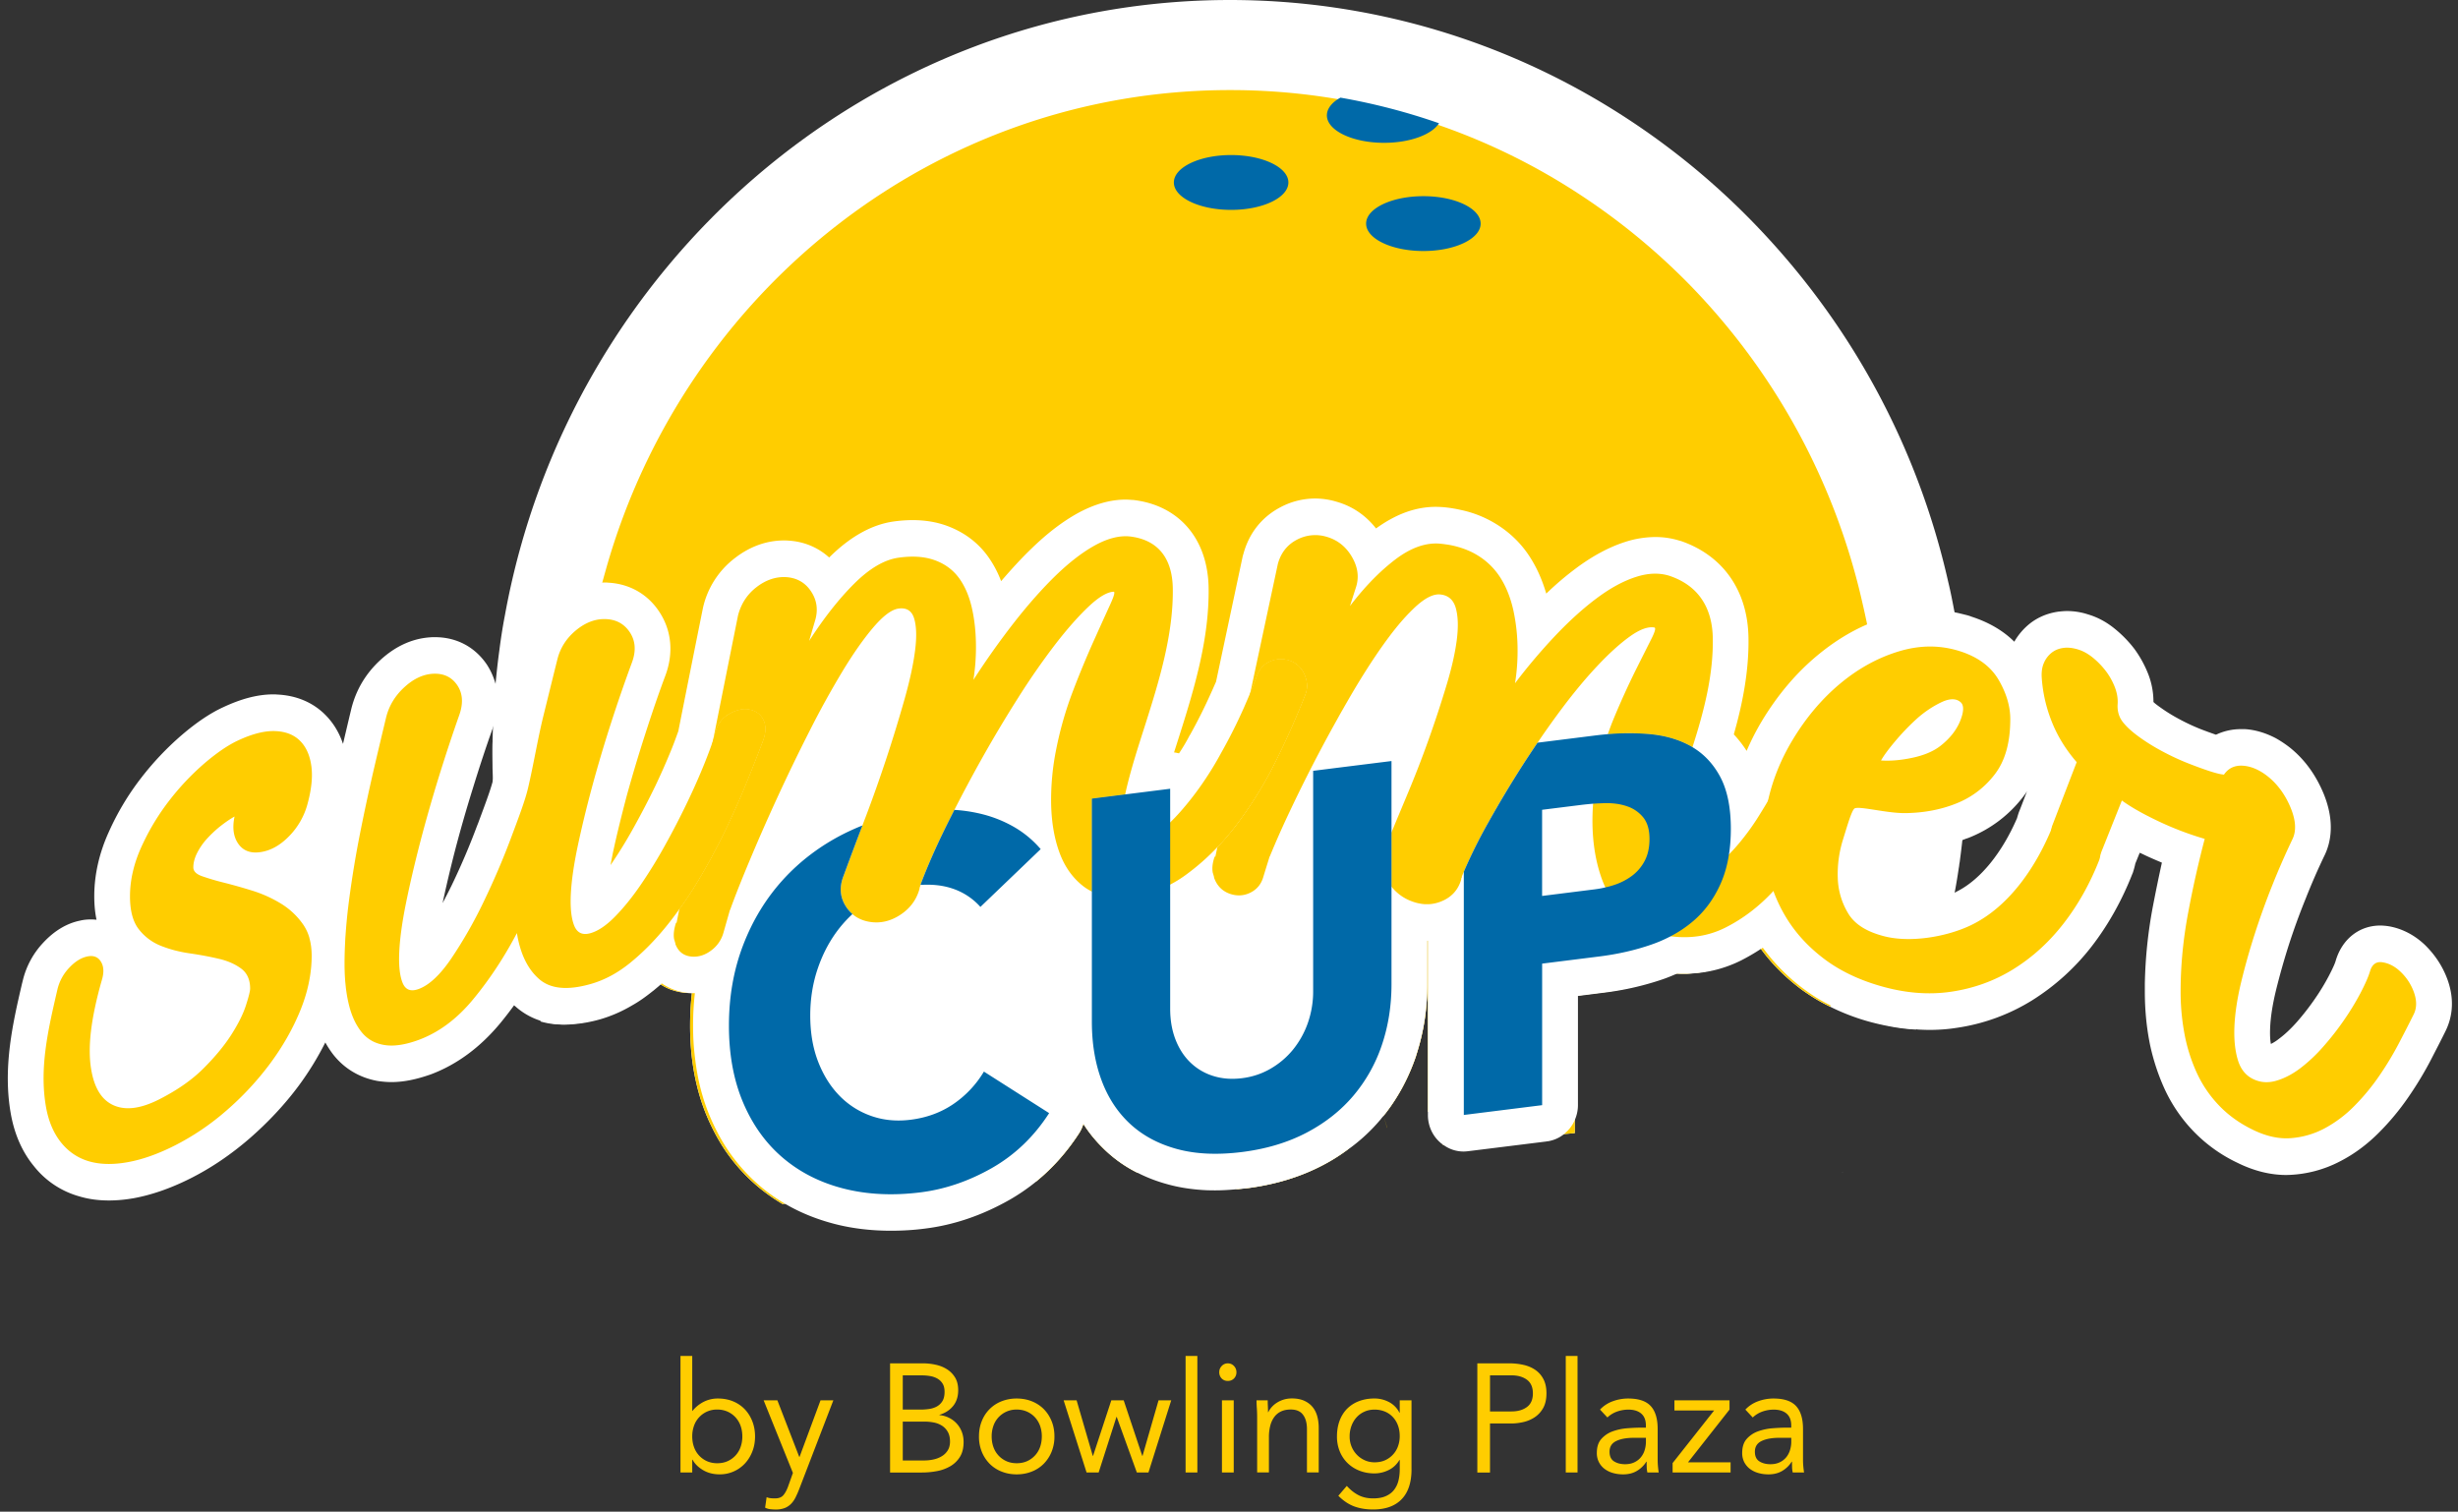
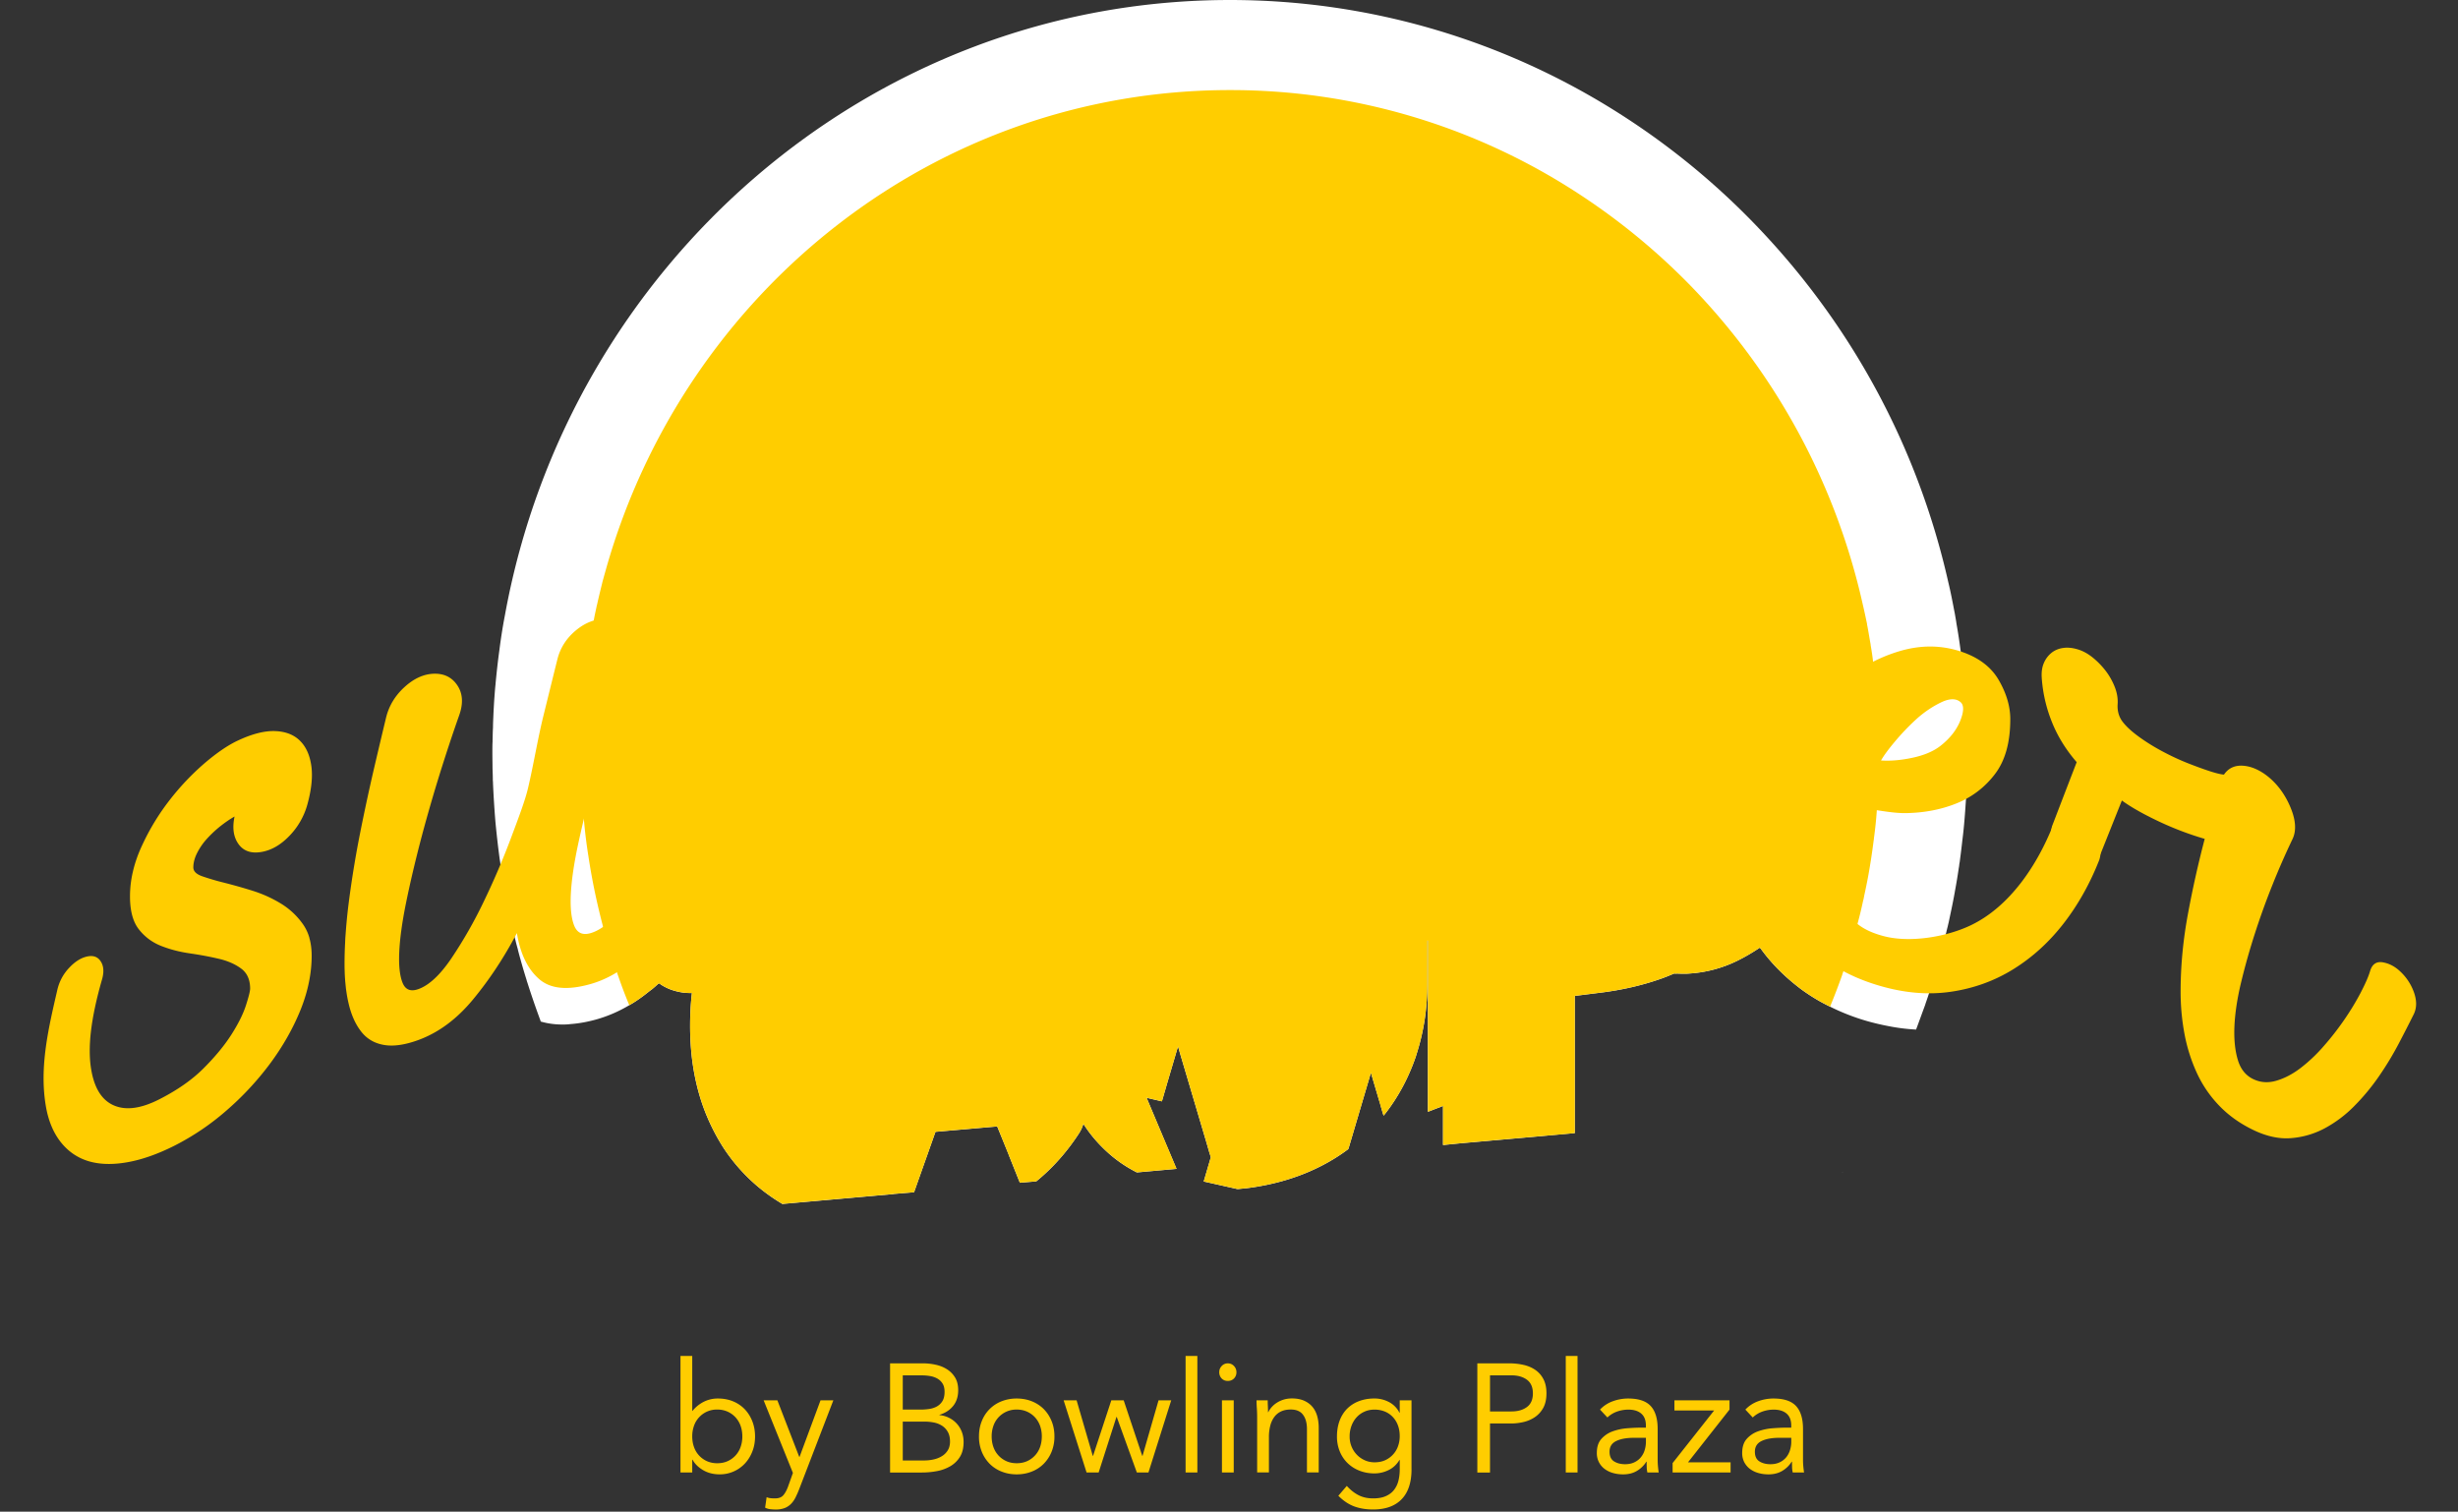
<svg xmlns="http://www.w3.org/2000/svg" width="239" height="147" fill="none">
  <rect width="100%" height="100%" fill="#333333" stroke="none" />
  <path d="M179.146 113.963h.024a.162.162 0 01-.024.04v-.04zm12.148-41.126v.42a82.43 82.43 0 01-.117 4.258c0 .06-.015.12-.015.18-.088 1.303-.175 2.609-.338 3.883 0 .044-.015.074-.015.119a74.54 74.54 0 01-.234 1.918 2.882 2.882 0 01-.058.376c-.015.134-.029.286-.059.42a53.439 53.439 0 01-.367 2.219c-.015.06-.015.12-.03.179a56.373 56.373 0 01-.323 1.65c-.088.404-.176.84-.263 1.243-.03.12-.059.239-.088.375-.058.224-.117.45-.161.674h-.014c0 .03-.015.06-.015.09-.234.99-.499 1.98-.777 2.953a53.78 53.78 0 01-.852 2.788c-.117.376-.248.734-.368 1.095v.015c-.294.793-.586 1.604-.881 2.398 0 .015-.015.015-.015.029a19.004 19.004 0 01-2.729-.345 23.97 23.97 0 01-1.982-.466 21.247 21.247 0 01-3.64-1.41 17.459 17.459 0 01-2.348-1.363 11.56 11.56 0 01-.703-.51c-1.439-1.11-2.686-2.368-3.684-3.749a.782.782 0 01-.103-.119c-.674.45-1.38.87-2.099 1.229a12.31 12.31 0 01-4.784 1.288c-.146.015-.295.015-.441.015-.234 0-.47 0-.718-.015h-.015c-.088.015-.19 0-.28 0-.382.164-.791.331-1.203.48-.058.015-.117.045-.175.06-1.761.615-3.713 1.065-5.768 1.319l-2.511.315v13.343l-1.057.09-.338.03-2.084.194-7.617.674-1.658.164h-.058v-3.793l-1.469.569V91.478h-.058v4.199c0 1.214-.088 2.383-.263 3.522a21.48 21.48 0 01-.66 2.908c-.058.209-.131.42-.19.629-.689 2.01-1.658 3.853-2.919 5.488l-.219.268-.088-.268-.19-.674v-.015l-.955-3.209-2.113 7.151-.088.269a17.954 17.954 0 01-2.449 1.545c-2.187 1.154-4.697 1.918-7.471 2.263-.219.015-.44.045-.645.06-.073.015-.146.015-.204.015l-.088-.015-3.2-.719.69-2.353-.103-.346-.014-.03-.339-1.169-2.51-8.47-.219-.763-.088.286-.955 3.238-.528 1.814-1.483-.346 1.953 4.647v.015l.058.119.897 2.129-3.86.346a12.92 12.92 0 01-3.039-2.129c-.823-.779-1.556-1.634-2.157-2.595-.102.316-.234.63-.411.901-1.174 1.813-2.569 3.388-4.169 4.691l-.324.03-1.276.105-1.013-2.535-.014-.03-.059-.164v-.015l-1.115-2.729-6.002.525-1.834 5.172-.248.703-1.997.165c-.014.015-.029.015-.043.015l-10.478.93h-.014l-.264.03a17.916 17.916 0 01-2.451-1.739 17.422 17.422 0 01-3.331-3.793 20.202 20.202 0 01-1.527-2.908c-.748-1.754-1.247-3.689-1.498-5.771a27.458 27.458 0 01-.175-3.15c0-1.064.059-2.114.175-3.149-.029 0-.073-.015-.102 0-.16 0-.324-.015-.484-.015a5.992 5.992 0 01-1.396-.3 5.013 5.013 0 01-1.056-.526v-.014a1.088 1.088 0 01-.176-.105c-.219.21-.44.406-.66.585-.102.074-.19.149-.28.209-.63.51-1.276.975-1.938 1.348-1.013.6-2.055 1.05-3.14 1.363-.897.254-1.732.405-2.54.465-.234.03-.47.045-.704.045h-.088a7.49 7.49 0 01-2.128-.286c-.015-.03-.03-.06-.03-.09a80.975 80.975 0 01-1.275-3.704 1.488 1.488 0 01-.073-.238 60.468 60.468 0 01-.838-2.908s-.014-.015 0-.03c-.087-.316-.175-.614-.248-.945-.03-.09-.044-.18-.073-.272 0-.014-.015-.03-.015-.044 0-.03 0-.06-.014-.09v-.015a1.77 1.77 0 01-.059-.268 54.808 54.808 0 01-.601-2.684 69.846 69.846 0 01-.69-3.958c0-.015 0-.03-.014-.045v-.015c0-.09-.015-.179-.03-.268-.014-.09-.028-.164-.043-.254v-.015a93.947 93.947 0 01-.411-3.612 103.056 103.056 0 01-.234-3.719c0-.09 0-.164-.015-.253 0-.39-.014-.794-.03-1.17 0-.495-.014-1.004-.014-1.5v-.238c0-.269 0-.555.015-.824.015-.015.015-.03 0-.044.015-.466.015-.93.044-1.393 0-.436.029-.886.044-1.319.029-.57.058-1.14.102-1.709.03-.405.058-.793.102-1.184v-.03c.102-1.08.22-2.174.368-3.238.146-1.155.324-2.309.543-3.433C55.27 25.83 84.534 0 119.592 0c13.546 0 26.738 3.883 38.156 11.229a71.991 71.991 0 0112.503 10.178c9.642 9.836 16.216 21.992 19.194 35.23.234.961.412 1.919.602 2.894 0 .015.014.045.014.06l.132.763c.015.09.029.194.044.301.16.886.294 1.784.411 2.684 0 .045.015.075.015.12.073.57.146 1.139.19 1.709.014.09.029.179.029.286.015.12.044.253.044.39.014.12.029.254.029.36v.016c.015.03.015.074.015.12.117 1.273.204 2.564.248 3.852.046.888.076 1.759.076 2.645z" fill="#fff" />
-   <path d="M134.531 108.515l.353 1.154h-.015l-.338-1.154z" fill="#FFCD00" />
  <path d="M182.723 73.254v.705c-.015.42-.015.84-.03 1.273 0 .254-.014.51-.029.763-.044.93-.102 1.873-.175 2.789v.03a39.11 39.11 0 01-.28 2.699c0 .074-.015.164-.029.238a64.55 64.55 0 01-.529 3.448 61.35 61.35 0 01-.382 1.873c-.015.105-.044.21-.058.316-.015.075-.044.15-.059.224-.161.749-.338 1.5-.543 2.234l-.044.179a48.356 48.356 0 01-.572 2.084c-.19.615-.382 1.23-.587 1.829-.029.074-.044.149-.073.209l-.087.268c-.015.06-.03.105-.044.15a1.22 1.22 0 00-.073.224 63.85 63.85 0 01-1.13 2.967l-.044.134a17.447 17.447 0 01-2.347-1.363c-.249-.164-.47-.33-.704-.51-1.439-1.11-2.686-2.368-3.684-3.748a.721.721 0 01-.102-.12c-.675.45-1.381.87-2.099 1.23a12.315 12.315 0 01-4.785 1.288c-.146.015-.294.015-.441.015-.233 0-.469 0-.718-.015h-.014c-.088.015-.19 0-.28 0-.383.164-.792.33-1.203.48-.059.015-.117.044-.176.06-1.76.614-3.713 1.064-5.768 1.318l-2.51.316v13.343l-1.072.104-.324.03-2.084.179-7.616.674-1.659.164h-.058v-3.793l-1.468.57V91.47h-.059v4.2c0 1.213-.087 2.382-.263 3.521-.16.99-.367 1.966-.659 2.908-.059.209-.132.421-.19.63-.69 2.01-1.659 3.853-2.92 5.487l-.219.269-.088-.269-.204-.674v-.015l-.94-3.209-2.114 7.152-.087.268a17.904 17.904 0 01-2.45 1.545c-2.186 1.154-4.697 1.918-7.47 2.264-.219.015-.441.045-.645.059-.073.015-.147.015-.205.015l-.088-.015-3.199-.718.689-2.354-.102-.345-.015-.03-.338-1.169-2.511-8.47-.219-.764-.088.286-.954 3.239-.528 1.813-1.483-.346h-.015l1.967 4.647v.015l.059.119.896 2.13-3.859.345a12.92 12.92 0 01-3.039-2.129 13.31 13.31 0 01-2.158-2.594 3.732 3.732 0 01-.411.9c-1.174 1.814-2.569 3.388-4.169 4.692l-.323.029-1.276.105-1.013-2.535-.015-.03-.073-.164v-.015l-1.1-2.729-6.003.525-1.833 5.172-.249.704-1.996.164c-.015.015-.03.015-.044.015l-10.478.93h-.014l-.263.03a17.824 17.824 0 01-2.452-1.739 17.402 17.402 0 01-3.331-3.793 20.15 20.15 0 01-1.527-2.908c-.747-1.754-1.246-3.689-1.497-5.771a27.457 27.457 0 01-.175-3.15c0-1.064.058-2.114.175-3.148-.03 0-.073-.015-.102 0-.161 0-.324-.015-.485-.015a5.991 5.991 0 01-1.395-.301 4.389 4.389 0 01-1.057-.525 1.083 1.083 0 01-.175-.105c-.22.194-.441.39-.66.57-.102.075-.19.15-.28.209-.63.51-1.276.975-1.938 1.348a45.495 45.495 0 01-1.057-2.788 5.057 5.057 0 01-.146-.436c-.03-.044-.044-.104-.059-.149-.014-.045-.044-.12-.058-.179-.044-.075-.059-.164-.088-.254a44.748 44.748 0 01-.63-2.01 36.83 36.83 0 01-.514-1.813l-.044-.18a71.452 71.452 0 01-.616-2.564 62.312 62.312 0 01-.762-4.122 48.345 48.345 0 01-.44-3.596l-.088-.871v.002a64.71 64.71 0 01.06-11.664c.117-1.288.263-2.579.47-3.853.146-.975.31-1.965.514-2.922 0-.03.015-.045.015-.075.073-.405.16-.794.248-1.199.015-.09.03-.164.059-.254.16-.734.338-1.44.513-2.159v-.015c.132-.48.263-.945.397-1.425 7.631-26.835 31.888-46.46 60.637-46.46a61.775 61.775 0 0133.59 9.881 63.947 63.947 0 0111.02 8.965 64.776 64.776 0 0116.906 31.124c.146.614.28 1.243.412 1.873a.347.347 0 01.014.12c.117.569.205 1.153.309 1.723.015.105.044.209.044.301.088.495.161.975.219 1.47 0 .045.015.105.015.15.117.793.205 1.574.295 2.382a76.47 76.47 0 01.233 3.165c0 .119.015.238.015.345v.224c.015.18.015.36.029.54v.316c.025.627.025 1.271.025 1.915z" fill="#FFCD00" />
-   <path d="M238.003 95.324c-.47-1.319-1.218-2.458-2.231-3.448-.998-.945-2.201-1.575-3.477-1.798a5.624 5.624 0 00-.852-.075c-2.04 0-3.699 1.303-4.329 3.403-.044.179-.205.6-.675 1.5a21.415 21.415 0 01-1.349 2.219 24.422 24.422 0 01-1.76 2.263c-.587.659-1.174 1.214-1.746 1.635a4.192 4.192 0 01-.777.495c-.073-.376-.102-.886-.073-1.575.044-1.05.234-2.234.543-3.537a67.655 67.655 0 011.262-4.483 65.251 65.251 0 011.658-4.557 63.294 63.294 0 011.833-4.196c.587-1.214 1.028-3.224-.087-5.968-.748-1.813-1.834-3.328-3.244-4.467a10.62 10.62 0 00-1.41-.946c-.969-.51-1.996-.823-3.007-.885h-.382a5.64 5.64 0 00-2.084.39c-.117.045-.234.105-.353.15-.441-.15-.94-.331-1.483-.54a19.238 19.238 0 01-2.085-.975 16.064 16.064 0 01-1.862-1.154c-.295-.21-.514-.376-.646-.51a7.42 7.42 0 00-.513-2.73 10.833 10.833 0 00-1.335-2.427 11.521 11.521 0 00-1.819-1.888c-.823-.689-1.716-1.184-2.685-1.47a6.557 6.557 0 00-2.041-.33c-.294 0-.572.029-.852.059-1.042.149-1.997.54-2.803 1.184a6.226 6.226 0 00-1.482 1.739c-1.086-1.08-2.482-1.888-4.14-2.428a4.061 4.061 0 00-.455-.15 88.077 88.077 0 00-.911-.223c-.102-.015-.204-.045-.309-.06a12.541 12.541 0 00-2.362-.224c-1.32 0-2.671.21-4.005.614-.324.09-.646.195-.969.316-.31.12-.602.224-.897.361-.087.045-.189.075-.28.12-1.702.733-3.331 1.768-4.843 3.027-2.055 1.709-3.844 3.838-5.342 6.31a24.421 24.421 0 00-1.512 2.953 11.252 11.252 0 00-1.247-1.604c.823-2.893 1.483-6.102 1.425-9.415-.073-4.558-2.467-7.975-6.56-9.386-.029-.015-.058-.015-.073-.015a7.84 7.84 0 00-2.435-.375 9.71 9.71 0 00-2.934.48c-1.541.495-3.141 1.348-4.755 2.55a29.71 29.71 0 00-2.905 2.472c-.382-1.303-.896-2.473-1.556-3.507-.867-1.378-2.055-2.518-3.506-3.373a10.709 10.709 0 00-3.258-1.259 12.693 12.693 0 00-1.702-.269 11.52 11.52 0 00-.719-.03c-1.483 0-2.963.406-4.417 1.214-.47.254-.925.555-1.395.886-.984-1.259-2.289-2.16-3.83-2.595a7.205 7.205 0 00-2.084-.315 7.208 7.208 0 00-3.419.87c-1.775.945-3.024 2.503-3.567 4.542-.029.06-.029.12-.059.194-.866 4.063-1.731 8.142-2.598 12.219-.146.316-.294.674-.47 1.05a51.216 51.216 0 01-2.055 4.107c-.014.014-.029.044-.043.06a17.96 17.96 0 01-1.028 1.738c-.161-.03-.324-.075-.485-.09.117-.36.558-1.753.558-1.753 1.512-4.751 2.861-9.415 2.803-14.211-.059-4.814-2.891-8.095-7.383-8.59h-.102a7.386 7.386 0 00-.587-.03c-1.498 0-3.054.45-4.651 1.319-1.483.823-2.963 1.948-4.519 3.462-.97.93-1.938 1.995-2.934 3.15a10.309 10.309 0 00-1.364-2.518c-.998-1.333-2.332-2.293-3.947-2.878-.998-.36-2.113-.54-3.287-.54-.601 0-1.217.045-1.863.135-2.113.3-4.212 1.47-6.235 3.477 0 0-.015.015-.015.03-1.071-.975-2.435-1.56-3.976-1.649-.146-.015-.295-.015-.441-.015-1.687 0-3.331.6-4.77 1.724a8.376 8.376 0 00-3.097 4.855c-.806 4.003-1.6 7.975-2.391 11.963-.161.45-.368 1.035-.646 1.724a66.647 66.647 0 01-1.6 3.629 81.99 81.99 0 01-2.084 4.002 43.897 43.897 0 01-2.23 3.627c-.015.03-.03.03-.03.045.06-.346.132-.704.205-1.08.383-1.813.852-3.689 1.35-5.591a149.74 149.74 0 011.789-5.983c.66-2.055 1.32-4.002 1.997-5.8.79-2.145.601-4.304-.543-6.088-1.13-1.783-2.934-2.818-5.048-2.923-.088-.014-.175-.014-.248-.014h-.117c-.059 0-.117 0-.19.014a6.31 6.31 0 00-1.057.105c-1.29.224-2.525.808-3.67 1.754-1.497 1.228-2.554 2.863-3.007 4.706-.367 1.47-.823 3.313-1.363 5.517a91.989 91.989 0 00-.838 3.883c-.058.254-.102.51-.16.764-.088.45-.176.915-.28 1.363l-.22 1.035c-.014.045-.014.09-.043.134-.234.93-.792 2.398-1.425 4.107l-.102.254a67.941 67.941 0 01-2.481 5.816 60.896 60.896 0 01-.882 1.723c.339-1.574.733-3.253 1.174-4.977a130.85 130.85 0 011.76-6.147c.646-2.1 1.305-4.107 1.968-5.952.117-.361.219-.734.294-1.08a.69.69 0 00.044-.239c.102-.584.146-1.154.102-1.709a6.256 6.256 0 00-.19-1.184v-.03a6.826 6.826 0 00-.823-1.843c-1.159-1.738-2.963-2.699-5.062-2.699h-.204c-1.834.06-3.55.794-5.092 2.204-1.439 1.319-2.39 2.923-2.846 4.769-.234.975-.5 2.1-.806 3.403-.368-1.095-.94-2.04-1.717-2.819-1.203-1.214-2.832-1.903-4.711-1.98-.102-.015-.22-.015-.339-.015-1.497 0-3.082.406-4.872 1.244-1.276.585-2.613 1.485-4.079 2.744a28.483 28.483 0 00-3.932 4.166 25.662 25.662 0 00-3.126 5.232c-.94 2.07-1.41 4.181-1.41 6.25 0 .824.073 1.575.219 2.28a6.237 6.237 0 00-.528-.03c-.353 0-.719.03-1.086.119-1.306.268-2.51 1.005-3.568 2.144a8.099 8.099 0 00-1.982 3.66l-.087.345c-.882 3.793-1.863 8.079-1.1 12.532.352 2.055 1.114 3.793 2.259 5.186a8.56 8.56 0 004.446 2.953c.896.269 1.848.391 2.861.391.762 0 1.585-.075 2.42-.224 1.717-.316 3.55-.946 5.46-1.903 2.04-1.02 3.976-2.338 5.797-3.913 1.804-1.575 3.419-3.298 4.785-5.142a29.024 29.024 0 002.569-4.184c.219.391.47.779.732 1.125 1.086 1.41 2.599 2.308 4.373 2.624.427.06.867.104 1.32.104 1.189 0 2.42-.253 3.83-.748 2.525-.946 4.814-2.625 6.78-5.008.455-.554.895-1.124 1.319-1.709.058.045.102.09.146.12a6.669 6.669 0 002.42 1.378c.103.03.205.06.324.09.543.149 1.16.253 1.834.285h.294c.266 0 .529-.014.792-.044.806-.06 1.643-.21 2.554-.465a13.466 13.466 0 003.126-1.364c.675-.375 1.32-.84 1.953-1.348.088-.06.175-.134.263-.209.175-.149.368-.3.543-.465v-.015c.044-.015.073-.06.117-.09a5.49 5.49 0 002.627.931c.073 0 .132 0 .19.015.03-.015.073 0 .102 0h.295a28.033 28.033 0 00-.175 3.15c0 1.094.058 2.128.19 3.148.234 2.085.733 4.018 1.483 5.771.44 1.035.954 2.01 1.526 2.908a17.43 17.43 0 003.331 3.794 16.57 16.57 0 002.42 1.708h.015c.015.015.015.03.03.03 1.468.856 3.082 1.5 4.828 1.948 1.702.435 3.52.644 5.415.644 1.057 0 2.187-.059 3.317-.209 2.802-.345 5.56-1.288 8.203-2.788a19.42 19.42 0 002.583-1.769l.029-.03c1.6-1.303 2.993-2.878 4.169-4.691.175-.269.309-.585.412-.9.601.96 1.334 1.813 2.157 2.594.896.841 1.906 1.56 3.039 2.129.014 0 .029 0 .044.015.91.465 1.877.841 2.919 1.125.969.271 2.011.45 3.097.539h.015c.484.045.969.06 1.483.06h.073c.703 0 1.41-.045 2.157-.119.059 0 .132 0 .205-.015.204-.015.426-.045.645-.06 2.773-.346 5.284-1.109 7.47-2.264.867-.45 1.688-.975 2.45-1.544.131-.075.263-.179.382-.269a17.17 17.17 0 002.773-2.639c.088-.12.176-.224.281-.331v-.015l.219-.269c1.261-1.634 2.23-3.477 2.919-5.487.059-.209.132-.42.19-.629a21.13 21.13 0 00.66-2.908 23.14 23.14 0 00.263-3.523v-4.198h.058v16.939c0 1.02.426 1.995 1.174 2.655.088.089.19.164.295.223.014.03.029.045.058.045a3.29 3.29 0 001.953.63c.146 0 .28-.015.426-.03l7.616-.946c.03-.014.073-.014.103-.014a3.332 3.332 0 001.556-.66l.029-.03.014-.014a3.428 3.428 0 001.057-1.364c.19-.435.309-.93.309-1.455V96.851l2.496-.316a28.195 28.195 0 005.783-1.318c.47-.164.911-.346 1.349-.54h.015c.248.015.484.015.718.015.146 0 .295 0 .441-.015a12.157 12.157 0 005.077-1.289c.645-.33 1.29-.704 1.906-1.109.059-.03.132-.075.19-.12a18.687 18.687 0 004.49 4.379c.66.465 1.349.87 2.099 1.228.073.045.161.09.248.135 1.13.57 2.348 1.035 3.641 1.41a24.3 24.3 0 001.982.465 17.82 17.82 0 002.452.316c.087.015.189.03.28.03.338.015.674.03 1.012.03.867 0 1.746-.06 2.599-.194a19.123 19.123 0 007.365-2.67 22.292 22.292 0 005.798-5.245c1.614-2.085 2.948-4.468 3.976-7.092.029-.045.044-.105.058-.15.088-.268.161-.54.22-.823l.426-1.05c.117.045.248.105.367.165.587.286 1.189.54 1.79.793a157.086 157.086 0 00-.867 4.214 44.7 44.7 0 00-.791 7.572v.749c0 1.664.146 3.298.441 4.843.131.704.309 1.393.513 2.069.263.871.587 1.724.955 2.535a14.918 14.918 0 002.861 4.182 14.638 14.638 0 004.271 3.042c1.585.779 3.17 1.169 4.711 1.169a11.651 11.651 0 005.296-1.363c1.335-.689 2.598-1.634 3.728-2.774a24.323 24.323 0 002.817-3.388 34.36 34.36 0 002.158-3.552c.587-1.139 1.086-2.099 1.497-2.938.514-1.054.969-2.733.205-4.922zM196.37 78.817c-.102.238-.175.495-.248.748-1.454 3.359-3.521 5.908-5.722 7.062-.088.045-.175.09-.248.135l-.088.044a8.89 8.89 0 01-1.349.48c-1.013.302-2.143.48-3.126.48a6.39 6.39 0 01-1.527-.163c-1.13-.301-1.364-.63-1.381-.63a3.52 3.52 0 01-.514-1.724 8.092 8.092 0 01.368-2.564c.029-.09.059-.18.088-.286.823.119 1.716.224 2.569.224h.116a17.412 17.412 0 004.741-.69c.263-.074.514-.149.762-.238.103-.045.205-.075.31-.12.117-.044.233-.074.338-.12a12.31 12.31 0 005.255-3.972c.131-.164.265-.345.382-.54-.226.57-.446 1.17-.726 1.874z" fill="#fff" />
  <path d="M30.09 91.222a4.384 4.384 0 00-.636-1.354 7.175 7.175 0 00-2.146-2.004c-.86-.525-1.79-.946-2.783-1.254a52.23 52.23 0 00-2.766-.781 23.934 23.934 0 01-2.118-.625c-.56-.201-.843-.485-.843-.855 0-.456.127-.928.378-1.42a6.23 6.23 0 01.984-1.406 11.582 11.582 0 01.962-.93c.114-.097.226-.192.345-.282.463-.363.91-.669 1.34-.91-.234 1.1-.108 1.987.377 2.67.484.68 1.215.94 2.189.785.974-.152 1.894-.671 2.756-1.562a7.075 7.075 0 001.763-3.082c.385-1.4.523-2.637.385-3.689-.14-1.055-.502-1.88-1.091-2.47-.587-.595-1.39-.915-2.408-.958-1.016-.045-2.226.254-3.623.906-.975.452-2.07 1.196-3.285 2.236a24.713 24.713 0 00-3.44 3.65 22.417 22.417 0 00-2.42 3.913c-.096.198-.189.397-.281.596-.363.808-.636 1.61-.816 2.405a10.43 10.43 0 00-.273 2.368c0 1.403.285 2.47.86 3.2a5.063 5.063 0 002.152 1.609c.862.343 1.798.587 2.798.731 1.001.144 1.94.319 2.813.525.869.199 1.6.52 2.184.953.58.428.874 1.08.874 1.945 0 .246-.139.798-.41 1.642-.274.848-.75 1.8-1.426 2.858-.682 1.062-1.583 2.149-2.703 3.268-1.12 1.12-2.55 2.112-4.276 2.993-1.763.9-3.233 1.112-4.41.612-1.18-.5-1.91-1.659-2.22-3.458-.185-1.042-.2-2.303-.032-3.756.173-1.455.524-3.112 1.055-4.97.226-.744.2-1.346-.088-1.806-.285-.465-.73-.632-1.334-.502-.604.129-1.19.5-1.756 1.106a4.592 4.592 0 00-1.13 2.068c-.866 3.756-1.79 7.567-1.127 11.41.248 1.448.762 2.629 1.495 3.53.733.9 1.639 1.5 2.717 1.81 1.077.309 2.32.331 3.733.078 1.412-.252 2.925-.786 4.539-1.597a24.502 24.502 0 005.07-3.426 28.696 28.696 0 004.26-4.587c1.228-1.661 2.209-3.388 2.937-5.181.387-.958.67-1.903.85-2.843v-.003c.16-.82.24-1.634.24-2.442 0-.625-.075-1.197-.22-1.712.007 0 .004-.002.004-.002zM74.193 69.95c-.307-.574-.818-.877-1.449-.967-.518-.075-1.151.057-1.848.458-.696.398-1.14 1.027-1.354 1.843a13.03 13.03 0 01-.219.744c-.2.61-.47 1.328-.796 2.147a64.227 64.227 0 01-1.69 3.823 78.068 78.068 0 01-2.177 4.209 47.222 47.222 0 01-2.42 3.922c-.813 1.18-1.639 2.194-2.471 3.038-.836.843-1.62 1.37-2.35 1.577-.77.221-1.296-.018-1.583-.722-.282-.696-.394-1.706-.334-3.024.061-1.319.288-2.888.67-4.71.387-1.82.852-3.748 1.4-5.778a135.4 135.4 0 011.829-6.164 147.39 147.39 0 012.048-5.93c.406-1.1.345-2.062-.183-2.89-.53-.829-1.305-1.269-2.32-1.321-1.013-.05-1.99.308-2.925 1.074-.932.766-1.541 1.714-1.821 2.824-.365 1.465-.82 3.31-1.364 5.515-.545 2.208-.947 4.683-1.485 6.984-.282 1.222-.928 2.918-1.692 4.956a73.872 73.872 0 01-2.625 6.119 43.508 43.508 0 01-3.13 5.495c-1.097 1.621-2.166 2.626-3.203 3.005-.76.278-1.274.082-1.554-.598-.275-.676-.387-1.676-.326-2.997.06-1.32.28-2.908.655-4.761.377-1.856.837-3.818 1.373-5.893.54-2.07 1.14-4.174 1.797-6.308.66-2.13 1.33-4.16 2.011-6.087.4-1.13.341-2.09-.182-2.878-.519-.784-1.281-1.167-2.28-1.14-.998.028-1.955.466-2.87 1.304-.916.836-1.512 1.83-1.787 2.968a792.376 792.376 0 00-1.162 4.902 204.395 204.395 0 00-1.334 6.184 101.703 101.703 0 00-1.098 6.625c-.122.93-.22 1.835-.29 2.706-.02.239-.037.473-.054.707v.007c-.02.239-.034.48-.041.714a38.175 38.175 0 00-.058 2.077c0 .239.002.472.012.704a13.961 13.961 0 00.039.788c.005.115.014.23.026.339.013.136.025.273.042.405.002.06.012.12.017.18.017.126.034.248.053.37.052.368.12.714.198 1.05.253 1.114.66 2.032 1.215 2.748.552.719 1.295 1.16 2.228 1.319.932.164 2.055-.003 3.37-.485 1.95-.719 3.723-2.03 5.305-3.95 1.585-1.918 3.005-4.065 4.254-6.44.324 1.997 1.037 3.482 2.148 4.457 1.11.98 2.778 1.132 5.01.498 1.342-.379 2.623-1.063 3.846-2.055 1.22-.988 2.383-2.162 3.489-3.52.448-.55.881-1.12 1.302-1.711a39.321 39.321 0 001.797-2.73 61.666 61.666 0 002.613-4.828 86.033 86.033 0 002.094-4.686 182.575 182.575 0 001.602-4.077c.327-.843.341-1.557.032-2.134z" fill="#FFCD00" />
-   <path d="M126.846 65.63c-.27-.647-.753-1.13-1.41-1.368a2.557 2.557 0 00-1.909.05c-.604.258-1.042.72-1.283 1.37a49.008 49.008 0 01-.677 1.704c0 .002 0 .005-.005.01a162.4 162.4 0 01-.601 1.398 51.549 51.549 0 01-2.223 4.42 31.88 31.88 0 01-1.724 2.828 29.042 29.042 0 01-2.258 2.91c-.323.364-.647.707-.978 1.023a14.12 14.12 0 01-1.556 1.304c-.879.624-1.734.957-2.569.995-.709.032-.928-.983-.626-3.01a29.44 29.44 0 01.375-2.013l-3.238.408v9.035c.862.418 1.879.597 3.048.545a10.823 10.823 0 004.563-1.214 11.59 11.59 0 001.51-.936 22.643 22.643 0 003.078-2.704 26.115 26.115 0 001.904-2.25 39.039 39.039 0 003.886-6.351c1.108-2.266 2.035-4.37 2.788-6.326.209-.57.178-1.179-.095-1.828zm-52.653 4.32c-.307-.574-.818-.878-1.449-.967-.518-.075-1.151.057-1.848.458-.696.398-1.14 1.027-1.354 1.843-.058.226-.131.472-.219.744-1.093 5.46-2.182 10.922-3.267 16.38a39.321 39.321 0 001.796-2.729 61.664 61.664 0 002.613-4.828 85.955 85.955 0 002.094-4.687 181.942 181.942 0 001.602-4.077c.327-.846.341-1.56.032-2.136z" fill="#FFCD00" />
-   <path d="M114.036 57.245c.058 4.398-1.296 8.873-2.628 13.062-.723 2.269-1.49 4.59-2.006 6.945l-3.236.408v9.035a4.896 4.896 0 01-.864-.54c-1.018-.801-1.78-1.876-2.282-3.239-.501-1.363-.772-2.925-.813-4.691a24.746 24.746 0 01.501-5.405 34.62 34.62 0 011.627-5.64 93.08 93.08 0 012.033-4.905 555.61 555.61 0 011.563-3.45c.397-.863.512-1.289.346-1.284-.626.033-1.432.508-2.41 1.43-.982.924-2.056 2.135-3.222 3.64a69.163 69.163 0 00-3.623 5.206 127.319 127.319 0 00-3.655 6.13c-.9 1.609-1.755 3.216-2.571 4.813-.258.507-.512 1.017-.765 1.524-1.027 2.085-1.877 4.01-2.537 5.774l-.017.042c0 .082-.01.135-.032.157-.021.025-.031.077-.031.16-.29 1.066-.91 1.91-1.868 2.541-.954.627-1.948.856-2.983.687-.66-.107-1.22-.358-1.677-.754a3.368 3.368 0 01-.682-.808c-.538-.878-.604-1.846-.188-2.903.57-1.557 1.184-3.192 1.836-4.903.103-.266.203-.537.31-.808a140.714 140.714 0 003.82-11.582c.497-1.779.83-3.326.996-4.642.166-1.318.134-2.353-.093-3.104-.226-.749-.737-1.072-1.524-.96-.667.094-1.473.696-2.425 1.806-.952 1.114-1.955 2.542-3.01 4.28a89.48 89.48 0 00-3.221 5.839 181.91 181.91 0 00-3.124 6.455 188.4 188.4 0 00-2.683 6.1c-.804 1.917-1.432 3.501-1.88 4.748a3.847 3.847 0 01-.061.136l-.618 2.172a3.199 3.199 0 01-1.2 1.719c-.593.443-1.22.64-1.873.587-.777-.062-1.313-.47-1.598-1.229v-.06c-.048-.164-.073-.24-.121-.405-.08-.433-.02-.965.182-1.59.025-.005.037-.01.061-.012.088-.44.175-.873.26-1.313a39.322 39.322 0 001.798-2.73 61.237 61.237 0 002.612-4.827 81.637 81.637 0 002.094-4.687c.619-1.512 1.15-2.878 1.605-4.074.326-.849.34-1.565.032-2.142-.31-.575-.819-.878-1.45-.965-.518-.075-1.15.054-1.847.457-.697.398-1.14 1.03-1.354 1.846-.059.224-.132.473-.217.744.811-4.06 1.622-8.117 2.435-12.176.29-1.132.884-2.055 1.787-2.754.906-.704 1.89-1.045 2.905-.983 1.057.068 1.885.56 2.44 1.43.56.866.674 1.827.34 2.874-.22.758-.333 1.14-.554 1.895 1.444-2.239 2.912-4.104 4.4-5.582 1.49-1.477 2.917-2.31 4.285-2.507 1.366-.194 2.54-.112 3.516.239.974.348 1.753.915 2.338 1.694.58.776 1.005 1.75 1.276 2.915.27 1.167.406 2.45.406 3.853 0 .535-.022 1.062-.06 1.582a23.84 23.84 0 01-.188 1.597 75.897 75.897 0 013.993-5.627c1.376-1.753 2.72-3.266 4.032-4.542 1.315-1.268 2.574-2.239 3.784-2.908 1.21-.666 2.318-.957 3.321-.878 2.754.289 4.218 2.06 4.257 5.087zm12.81 8.385c-.27-.647-.753-1.13-1.41-1.368a2.562 2.562 0 00-1.911.05c-.604.258-1.04.72-1.284 1.37-.158.433-.382 1-.677 1.704l-.002.01-3.197 14.99c.662-.697 1.3-1.45 1.904-2.252a38.996 38.996 0 003.884-6.35c1.11-2.266 2.038-4.37 2.788-6.326.209-.57.18-1.179-.095-1.828zm7.796 16.932c-.418.96-.353 1.943.188 2.945.141.26.297.495.475.714v-5.273c-.232.55-.451 1.087-.663 1.614zm44.448-9.151a3.287 3.287 0 00-1.374-1.694c-.63-.386-1.276-.508-1.867-.393-.592.119-1.02.485-1.257 1.077a43.37 43.37 0 01-1.256 2.813 34.867 34.867 0 01-1.417 2.647c0 .005-.005.007-.005.01l-.003.002c-.236.408-.489.821-.754 1.246a22.912 22.912 0 01-1.69 2.426 18.936 18.936 0 01-1.361 1.55c-.275.288-.56.567-.857.84a10.484 10.484 0 01-2.501 1.739c-.862.425-1.707.56-2.532.403-.699-.134-.906-1.184-.619-3.152.29-1.97 1.147-4.816 2.35-8.407.204-.617.411-1.234.616-1.859-.049-.032-.102-.06-.151-.09-1.188-.663-2.581-1.061-4.174-1.193a23.568 23.568 0 00-3.905.015 28.95 28.95 0 00-.991 3.624 23.753 23.753 0 00-.438 3.142c-.056.714-.074 1.43-.059 2.149.044 1.776.312 3.4.808 4.878.13.386.276.756.441 1.11a9.352 9.352 0 001.822 2.659c1.012 1.04 2.303 1.696 3.869 1.992.219.04.438.075.655.1 1.931.253 3.708-.025 5.332-.844 1.717-.865 3.268-2.05 4.663-3.557.075-.082.153-.164.226-.249a28.009 28.009 0 003.799-5.447c1.081-2.013 1.987-3.903 2.72-5.682.204-.53.175-1.146-.09-1.855z" fill="#FFCD00" />
  <path d="M166.542 62.063c.059 3.617-.881 7.174-1.977 10.594-.048-.032-.102-.06-.148-.089-1.188-.664-2.581-1.062-4.174-1.194a23.297 23.297 0 00-3.905.017c.187-.557.397-1.102.621-1.639a79.79 79.79 0 012.013-4.44c.643-1.286 1.159-2.311 1.549-3.085.394-.77.506-1.174.341-1.206-.616-.112-1.412.177-2.382.87-.971.697-2.038 1.662-3.194 2.896-1.162 1.236-2.362 2.691-3.606 4.363a87.541 87.541 0 00-2.177 3.07 89 89 0 00-1.466 2.216 108.273 108.273 0 00-3.333 5.562 49.71 49.71 0 00-2.559 5.221c0 .085-.01.135-.032.155-.022.017-.032.07-.032.149-.292.997-.915 1.696-1.875 2.104a3.775 3.775 0 01-.903.261c-.056.01-.107.015-.161.023a.542.542 0 00-.065.005c-.049.005-.098.01-.144.01a5.202 5.202 0 01-.395 0 3.766 3.766 0 01-.328-.035c-.017-.003-.039-.003-.061-.01a12.478 12.478 0 00-.253-.047 4.566 4.566 0 01-.692-.214 4.431 4.431 0 01-1.904-1.398v-5.274c.239-.58.484-1.174.738-1.778l.762-1.821a103.66 103.66 0 002.126-5.475 110.966 110.966 0 001.716-5.216c.502-1.66.838-3.132 1.003-4.408.166-1.279.132-2.321-.095-3.124-.226-.806-.74-1.247-1.529-1.319-.667-.06-1.48.356-2.44 1.246a1.16 1.16 0 00-.094.092l-.003.003c-.056.05-.112.107-.173.166-.056.05-.109.108-.168.167l-.105.107c-.37.376-.747.799-1.132 1.264-.068.077-.131.162-.195.241a17.73 17.73 0 00-.399.505c-.066.082-.127.167-.187.249-.19.251-.383.512-.575.78-1.067 1.493-2.15 3.192-3.256 5.085-.238.413-.477.824-.711 1.24a43.562 43.562 0 00-.545.967 146.186 146.186 0 00-4.631 8.985 88.336 88.336 0 00-1.912 4.31l-.06.122c-.251.809-.378 1.214-.626 2.028-.212.656-.616 1.134-1.223 1.437-.603.301-1.241.351-1.909.145-.791-.246-1.339-.781-1.631-1.602v-.062a23.329 23.329 0 00-.127-.43c-.082-.456-.019-.97.188-1.55h.066a533 533 0 00.194-.91 25.932 25.932 0 001.905-2.252 38.885 38.885 0 003.883-6.35c1.108-2.267 2.036-4.371 2.788-6.326.21-.57.178-1.18-.095-1.829-.27-.647-.752-1.129-1.41-1.368a2.561 2.561 0 00-1.911.05c-.604.259-1.04.724-1.283 1.37a43.601 43.601 0 01-.677 1.704c.894-4.184 1.787-8.368 2.683-12.552.292-1.067.896-1.845 1.819-2.338a3.81 3.81 0 012.942-.296c1.076.314 1.911 1.003 2.473 2.003.565.997.677 1.982.344 2.955-.224.706-.339 1.057-.563 1.764.093-.12.183-.24.275-.354.144-.179.285-.355.427-.527.075-.095.153-.184.228-.276 0-.003.005-.003.005-.005.146-.172.288-.336.434-.5.002-.003.005-.005.005-.01a31.81 31.81 0 01.832-.893l.09-.09c.125-.129.256-.253.383-.38.119-.115.243-.23.362-.341.025-.025.054-.047.076-.07.11-.1.219-.194.324-.288.053-.047.107-.095.161-.137a17.752 17.752 0 01.84-.677c1.502-1.129 2.939-1.631 4.314-1.51a.97.97 0 01.09.01 6.6 6.6 0 01.329.038c.054.007.105.017.156.022a7.792 7.792 0 011.232.264c.066.015.129.035.19.057a5.697 5.697 0 01.431.149c.075.025.153.057.231.092a6.361 6.361 0 01.86.425 6.814 6.814 0 012.34 2.237c.582.913 1.005 1.987 1.276 3.214a18.39 18.39 0 01.404 3.947 19.463 19.463 0 01-.249 3.12 55.203 55.203 0 013.984-4.7c1.368-1.434 2.705-2.638 4.01-3.606 1.303-.968 2.552-1.644 3.75-2.03 1.198-.39 2.291-.425 3.282-.11 2.727.921 4.152 3.003 4.205 6.065zm28.925 7.873c0 2.269-.499 4.05-1.502 5.353a8.722 8.722 0 01-3.765 2.851c-1.509.602-3.153.908-4.933.93-1.782.023-4.446-.699-4.926-.46-.287.142-.742 1.764-1.13 2.998a11.24 11.24 0 00-.518 3.756 7.01 7.01 0 001.037 3.497c.65 1.062 1.841 1.764 3.47 2.182 2.552.659 6.065.062 8.415-1.06 3.823-1.826 6.499-5.89 8.038-9.806.238-.53.657-.826 1.254-.888.594-.06 1.205.127 1.784.567a3.907 3.907 0 011.335 1.824c.255.719.287 1.37.09 1.952-.911 2.319-2.07 4.376-3.48 6.19-1.412 1.815-3.034 3.285-4.874 4.427-1.839 1.142-3.855 1.866-6.049 2.19-2.194.323-4.487.134-6.878-.558-2.15-.62-4.003-1.513-5.55-2.699-1.548-1.186-2.785-2.557-3.706-4.12a14.75 14.75 0 01-1.84-5.046 15.605 15.605 0 01.029-5.436c.411-2.29 1.259-4.517 2.547-6.651 1.288-2.135 2.817-3.953 4.587-5.433 1.77-1.48 3.689-2.54 5.754-3.161 2.065-.622 4.061-.617 5.992.017 1.729.567 2.964 1.507 3.704 2.793.745 1.289 1.115 2.555 1.115 3.791zm-4.814-1.637c-.424-.393-1.066-.398-1.872-.017-.806.383-1.639.923-2.421 1.627a22.503 22.503 0 00-2.094 2.184c-.625.741-1.083 1.36-1.368 1.858.932.062 1.955-.027 3.068-.266 1.11-.239 2.018-.617 2.695-1.142.926-.719 1.571-1.544 1.934-2.435.36-.896.38-1.513.058-1.809z" fill="#FFCD00" />
  <path d="M219.086 104.935c.696.336 1.439.391 2.228.164.789-.226 1.568-.629 2.335-1.206a15.286 15.286 0 002.267-2.134 26.876 26.876 0 002.03-2.602 25.47 25.47 0 001.569-2.582c.435-.834.762-1.555.937-2.142.197-.662.606-.965 1.249-.85.641.111 1.208.432 1.697.9a5.121 5.121 0 011.325 2.032c.282.804.27 1.513-.027 2.117-.411.83-.903 1.788-1.466 2.866a30.864 30.864 0 01-1.926 3.179 21.057 21.057 0 01-2.415 2.905 11.951 11.951 0 01-2.883 2.157 8.285 8.285 0 01-3.275.94c-1.152.085-2.367-.182-3.643-.799-1.276-.616-2.374-1.393-3.285-2.338a11.482 11.482 0 01-2.191-3.194 16.245 16.245 0 01-1.2-3.773 22.17 22.17 0 01-.383-4.162c0-2.515.246-5.064.733-7.649a101.387 101.387 0 011.61-7.189 30.353 30.353 0 01-4.485-1.706c-1.471-.697-2.664-1.366-3.57-2.025-.898 2.254-1.349 3.383-2.252 5.644-.397.955-1.15 1.214-2.26.784a2.884 2.884 0 01-.358-.167 10.33 10.33 0 01-.416-.251 3.794 3.794 0 01-1.374-1.757c-.277-.72-.297-1.368-.058-1.94.93-2.422 1.395-3.632 2.325-6.042-1.071-1.239-1.887-2.564-2.444-3.99a14.055 14.055 0 01-.955-4.219c-.034-.547.029-1.03.21-1.437a2.53 2.53 0 01.745-.99c.319-.252.696-.41 1.134-.47.436-.063.914-.013 1.43.144.516.156 1.01.435 1.487.828.475.393.889.828 1.247 1.301.356.473.641.99.86 1.552.216.562.302 1.107.268 1.625-.047.679.126 1.268.501 1.75.375.486.925.976 1.627 1.48.667.48 1.424.954 2.267 1.399.842.448 1.655.823 2.437 1.132.782.308 1.483.564 2.106.768.623.202 1.089.316 1.4.339.426-.625 1.04-.916 1.834-.866.791.047 1.638.403 2.464 1.07.959.776 1.695 1.82 2.194 3.04.499 1.22.555 2.23.173 3.024a72.734 72.734 0 00-1.934 4.413 72.104 72.104 0 00-1.736 4.806 64.72 64.72 0 00-1.334 4.74c-.368 1.536-.582 2.939-.641 4.21-.058 1.271.049 2.363.319 3.273.263.911.767 1.543 1.503 1.898z" fill="#FFCD00" />
-   <path d="M95.67 104.204a10.018 10.018 0 01-2.979 3.164c-1.203.818-2.586 1.323-4.149 1.52-1.366.172-2.644.05-3.828-.368a7.952 7.952 0 01-3.102-1.98c-.879-.903-1.568-2.015-2.074-3.329-.504-1.318-.755-2.805-.755-4.467 0-1.63.25-3.174.755-4.634.504-1.458 1.205-2.754 2.099-3.878.387-.485.803-.933 1.251-1.344a3.373 3.373 0 01-.682-.808c-.538-.878-.601-1.846-.187-2.903a392.06 392.06 0 011.838-4.903c-.616.242-1.217.513-1.804.806-2.277 1.152-4.247 2.637-5.907 4.455-1.658 1.824-2.951 3.938-3.879 6.348-.928 2.41-1.39 5.025-1.39 7.853 0 2.826.462 5.326 1.39 7.505.928 2.177 2.22 3.968 3.879 5.371 1.66 1.405 3.63 2.398 5.907 2.975s4.767.699 7.465.36c2.374-.298 4.685-1.089 6.93-2.365 2.243-1.281 4.098-3.06 5.564-5.338l-6.343-4.04zm2.977-23.758a12.053 12.053 0 00-2.951-1.224 14.665 14.665 0 00-2.9-.465c-.256.507-.512 1.017-.765 1.525-1.027 2.084-1.875 4.01-2.535 5.773 1.142-.077 2.168.037 3.076.338a6.283 6.283 0 012.756 1.799l5.861-5.62a9.91 9.91 0 00-2.542-2.126zm31.408-5.786l-2.372.299v21.39a9.329 9.329 0 01-.508 3.104 8.665 8.665 0 01-1.439 2.602 7.908 7.908 0 01-2.199 1.871c-.845.49-1.77.798-2.778.922-1.011.125-1.946.053-2.805-.221a5.53 5.53 0 01-2.221-1.318c-.621-.602-1.098-1.349-1.442-2.237-.34-.888-.511-1.88-.511-2.977V76.702l-4.376.55-3.238.408v21.686c0 2.097.307 3.985.928 5.669.618 1.684 1.534 3.097 2.754 4.241 1.222 1.142 2.741 1.968 4.563 2.47 1.823.503 3.937.602 6.348.301 2.374-.298 4.47-.93 6.294-1.888 1.821-.957 3.341-2.164 4.563-3.614a15.01 15.01 0 002.756-4.93c.619-1.838.928-3.806.928-5.903V74.006l-5.245.654zm37.191.848c-.669-1.236-1.565-2.186-2.681-2.85-.048-.03-.102-.06-.148-.087-1.188-.667-2.581-1.065-4.174-1.194a23.568 23.568 0 00-3.905.015c-.385.032-.775.072-1.171.121l-5.667.71c-.491.723-.981 1.462-1.463 2.213a109.357 109.357 0 00-3.333 5.562 49.71 49.71 0 00-2.372 4.776v23.649l7.616-.953V93.707l5.562-.697c1.824-.228 3.516-.616 5.077-1.161a13.018 13.018 0 001.858-.806 11.505 11.505 0 002.191-1.473c1.139-.972 2.033-2.199 2.683-3.676.368-.836.636-1.771.792-2.799.124-.78.185-1.62.185-2.51-.003-2.094-.353-3.786-1.05-5.077zm-12.23 10.98l-5.072.637v-8.378l3.903-.487c.343-.04.696-.075 1.057-.105.387-.027.781-.042 1.188-.055.781-.012 1.49.09 2.121.309a3.41 3.41 0 011.563 1.077c.404.5.611 1.194.611 2.092 0 .83-.156 1.54-.463 2.127a4.3 4.3 0 01-1.222 1.45 6.014 6.014 0 01-1.707.888 8.72 8.72 0 01-.898.251 9.28 9.28 0 01-1.081.194zm-11.048-64.744c0 1.472-2.491 2.666-5.566 2.666-3.075 0-5.569-1.194-5.569-2.666 0-1.473 2.494-2.667 5.569-2.667 3.075 0 5.566 1.194 5.566 2.667zm-18.693-4c0 1.472-2.491 2.666-5.566 2.666-3.075 0-5.569-1.194-5.569-2.666 0-1.473 2.494-2.667 5.569-2.667 3.073.003 5.566 1.197 5.566 2.667zm14.646-5.759c-.689 1.095-2.817 1.903-5.342 1.903-3.068 0-5.561-1.199-5.561-2.669 0-.66.499-1.274 1.32-1.724a61 61 0 019.583 2.49z" fill="#0069A8" />
  <path d="M66.165 131.857h1.144v5.339h.03a3.347 3.347 0 011.093-.883 3.012 3.012 0 011.373-.316c.538 0 1.03.092 1.476.276a3.3 3.3 0 011.137.771c.314.331.557.719.733 1.169.175.45.265.94.265 1.47s-.087 1.02-.265 1.47c-.175.45-.419.841-.726 1.169a3.325 3.325 0 01-2.445 1.05c-.615 0-1.156-.137-1.621-.413-.465-.276-.804-.612-1.02-1.012h-.03v1.243h-1.144v-11.333zm1.144 7.826c0 .371.056.712.169 1.027a2.35 2.35 0 001.26 1.379 2.43 2.43 0 001.006.201c.37 0 .707-.067 1.006-.201a2.353 2.353 0 001.261-1.379 3.04 3.04 0 00.168-1.027c0-.371-.056-.711-.168-1.027a2.415 2.415 0 00-.492-.826 2.38 2.38 0 00-.769-.555 2.431 2.431 0 00-1.006-.204 2.33 2.33 0 00-1.775.759 2.36 2.36 0 00-.492.826 3.031 3.031 0 00-.168 1.027zm10.405 5.112a9.22 9.22 0 01-.36.818 2.414 2.414 0 01-.441.63 1.8 1.8 0 01-.616.405 2.382 2.382 0 01-.874.142c-.166 0-.339-.01-.521-.03a1.459 1.459 0 01-.507-.149l.146-1.02c.117.05.241.082.368.097.126.015.273.022.44.022.373 0 .646-.104.824-.315.175-.209.326-.49.455-.841l.47-1.321-2.847-7.062h1.335l2.128 5.502h.03l2.04-5.502h1.246l-3.316 8.624zm8.834-12.219h3.17c.431 0 .852.045 1.261.135.412.089.78.238 1.101.442.324.204.584.473.786.801.2.331.302.742.302 1.229 0 .619-.163 1.132-.492 1.537-.328.406-.771.692-1.329.861v.03c.334.03.643.117.933.264a2.504 2.504 0 011.24 1.365c.116.304.174.632.174.983 0 .589-.119 1.074-.36 1.455a2.693 2.693 0 01-.94.908 4.085 4.085 0 01-1.305.473 7.993 7.993 0 01-1.446.134h-3.098v-10.617h.003zm1.232 4.498h1.702c.294 0 .58-.02.86-.06.277-.04.53-.122.754-.246a1.45 1.45 0 00.543-.525c.137-.227.205-.523.205-.893 0-.331-.063-.597-.193-.804a1.434 1.434 0 00-.506-.487 2.13 2.13 0 00-.718-.247 5.025 5.025 0 00-.814-.067H87.78v3.329zm0 4.947h2.084c.302 0 .604-.032.901-.097.3-.064.567-.169.808-.316a1.71 1.71 0 00.58-.569c.146-.234.22-.523.22-.861 0-.371-.072-.679-.213-.93a1.69 1.69 0 00-.557-.6 2.261 2.261 0 00-.792-.316 4.726 4.726 0 00-.918-.089H87.78v3.778zm7.41-2.337c0-.55.092-1.05.277-1.5a3.374 3.374 0 011.921-1.918 3.94 3.94 0 011.468-.269c.529 0 1.018.09 1.469.269.45.179.835.433 1.159.756.323.326.577.711.762 1.162.187.45.28.95.28 1.5a3.88 3.88 0 01-.28 1.5 3.57 3.57 0 01-.762 1.161 3.342 3.342 0 01-1.159.756c-.45.179-.94.272-1.469.272-.528 0-1.017-.09-1.468-.272a3.36 3.36 0 01-1.159-.756 3.527 3.527 0 01-.762-1.161 3.924 3.924 0 01-.278-1.5zm1.234 0c0 .37.056.711.168 1.027a2.35 2.35 0 001.264 1.378c.297.134.633.201 1.005.201.37 0 .706-.067 1.006-.201a2.358 2.358 0 001.264-1.378c.112-.316.168-.657.168-1.027a3.05 3.05 0 00-.168-1.028 2.43 2.43 0 00-.492-.826 2.37 2.37 0 00-.772-.554 2.408 2.408 0 00-1.006-.204 2.35 2.35 0 00-2.269 1.584 3.041 3.041 0 00-.168 1.028zm15.245 3.506h-1.13l-1.953-5.398h-.029l-1.731 5.398h-1.174l-2.23-7.017h1.261l1.571 5.398h.029l1.775-5.398h1.203l1.804 5.398h.029l1.556-5.398h1.232l-2.213 7.017zm3.611-11.333h1.144v11.333h-1.144v-11.333zm3.272 1.574c0-.229.081-.43.242-.599a.789.789 0 01.594-.254c.233 0 .433.085.594.254.16.171.241.37.241.599a.838.838 0 01-.236.615.81.81 0 01-.602.241.798.798 0 01-.601-.241.856.856 0 01-.232-.615zm.263 2.742h1.145v7.017h-1.145v-7.017zm3.422 1.664c0-.32-.01-.619-.03-.9a11.384 11.384 0 01-.029-.766h1.086c0 .191.005.38.015.569.009.19.014.384.014.585h.029c.078-.169.188-.333.332-.495.141-.159.309-.301.506-.428a2.79 2.79 0 01.66-.301c.243-.074.509-.112.791-.112.451 0 .838.07 1.167.209.326.142.599.336.815.585.215.249.375.552.478.908.102.355.153.741.153 1.161v4.334h-1.144v-4.214c0-.59-.127-1.055-.383-1.396-.253-.341-.65-.51-1.188-.51-.372 0-.694.065-.962.194-.27.13-.489.316-.66.555a2.502 2.502 0 00-.382.856 4.47 4.47 0 00-.124 1.094v3.418h-1.144v-5.346zm15.011 5.038c0 1.278-.322 2.251-.962 2.915-.64.664-1.568.997-2.781.997-.674 0-1.283-.099-1.826-.298-.543-.202-1.059-.545-1.548-1.035l.823-.96c.362.4.745.701 1.151.908.407.204.874.308 1.403.308.509 0 .932-.077 1.268-.234.339-.154.604-.365.799-.629.195-.266.334-.567.412-.908.078-.341.116-.694.116-1.064v-.901h-.029c-.272.45-.63.779-1.071.99a3.117 3.117 0 01-1.349.316c-.538 0-1.032-.09-1.483-.271a3.418 3.418 0 01-1.159-.749 3.343 3.343 0 01-.75-1.139 3.803 3.803 0 01-.263-1.44c0-.57.088-1.085.263-1.545.175-.46.424-.846.74-1.162a3.218 3.218 0 011.152-.726c.45-.169.95-.254 1.498-.254a3.021 3.021 0 011.385.336 2.386 2.386 0 011.035 1.042h.029v-1.199h1.144v6.702h.003zm-6.017-3.192a2.517 2.517 0 00.711 1.791c.219.224.477.403.77.532.294.13.606.194.94.194.392 0 .737-.069 1.042-.208a2.353 2.353 0 001.246-1.371c.107-.306.161-.627.161-.968 0-.38-.058-.729-.175-1.042a2.403 2.403 0 00-.499-.816 2.202 2.202 0 00-.777-.532 2.6 2.6 0 00-.998-.187c-.363 0-.692.067-.992.204a2.262 2.262 0 00-.762.555c-.211.234-.375.51-.492.826a2.888 2.888 0 00-.175 1.022zm12.413-7.107h3.083c.48 0 .938.047 1.373.142.436.094.823.254 1.159.48.336.226.607.525.806.901.2.375.302.838.302 1.385 0 .58-.107 1.06-.321 1.44a2.579 2.579 0 01-.83.901 3.351 3.351 0 01-1.108.465c-.402.09-.782.134-1.145.134h-2.084v4.769h-1.232v-10.617h-.003zm1.235 4.677h2.084c.616 0 1.118-.142 1.505-.428.387-.284.58-.727.58-1.326 0-.6-.193-1.042-.58-1.328-.387-.284-.889-.428-1.505-.428h-2.084v3.51zm7.366-5.396h1.144v11.333h-1.144v-11.333zm3.331 5.217a3.18 3.18 0 011.254-.816 4.332 4.332 0 011.475-.261c1.018 0 1.751.244 2.201.734.451.49.675 1.234.675 2.234v3.012c0 .199.01.408.029.622.02.216.044.413.073.592h-1.101a2.59 2.59 0 01-.065-.532 20.696 20.696 0 01-.008-.518h-.029a2.715 2.715 0 01-.903.886c-.375.229-.828.346-1.356.346-.351 0-.682-.045-.991-.135a2.462 2.462 0 01-.809-.395 1.927 1.927 0 01-.55-.652 1.913 1.913 0 01-.205-.901c0-.579.146-1.034.441-1.365a2.677 2.677 0 011.093-.734 5.391 5.391 0 011.41-.301c.504-.04.967-.06 1.386-.06h.44v-.209c0-.51-.148-.895-.448-1.154-.299-.259-.716-.39-1.254-.39-.372 0-.737.062-1.093.186a2.644 2.644 0 00-.947.577l-.718-.766zm3.316 2.744c-.733 0-1.315.104-1.746.316-.431.209-.645.555-.645 1.035 0 .44.144.753.433.937.29.184.648.279 1.079.279.334 0 .623-.057.874-.172.248-.114.458-.268.623-.457a1.99 1.99 0 00.383-.667c.087-.256.136-.527.146-.818v-.451h-1.147v-.002zm3.742 2.457l4.035-5.112h-3.859v-.99h5.357v.9l-4.035 5.127h4.139v.99h-5.637v-.915zm7.074-5.201c.351-.37.769-.642 1.254-.816a4.332 4.332 0 011.475-.261c1.018 0 1.751.244 2.202.734.45.49.674 1.234.674 2.234v3.012c0 .199.01.408.029.622.02.216.044.413.073.592h-1.1a2.52 2.52 0 01-.066-.532 20.285 20.285 0 01-.007-.518h-.03a2.705 2.705 0 01-.903.886c-.375.229-.828.346-1.356.346-.351 0-.682-.045-.991-.135a2.471 2.471 0 01-.809-.395 1.973 1.973 0 01-.55-.652 1.912 1.912 0 01-.204-.901c0-.579.146-1.034.44-1.365a2.674 2.674 0 011.094-.734 5.384 5.384 0 011.409-.301c.504-.04.967-.06 1.386-.06h.441v-.209c0-.51-.151-.895-.448-1.154-.3-.259-.716-.39-1.254-.39-.373 0-.738.062-1.094.186a2.644 2.644 0 00-.947.577l-.718-.766zm3.316 2.744c-.733 0-1.315.104-1.746.316-.431.209-.645.555-.645 1.035 0 .44.144.753.434.937.289.184.647.279 1.078.279.334 0 .624-.057.874-.172a1.84 1.84 0 00.624-.457c.165-.189.294-.413.382-.667a2.79 2.79 0 00.146-.818v-.451h-1.147v-.002z" fill="#FFCD00" />
</svg>